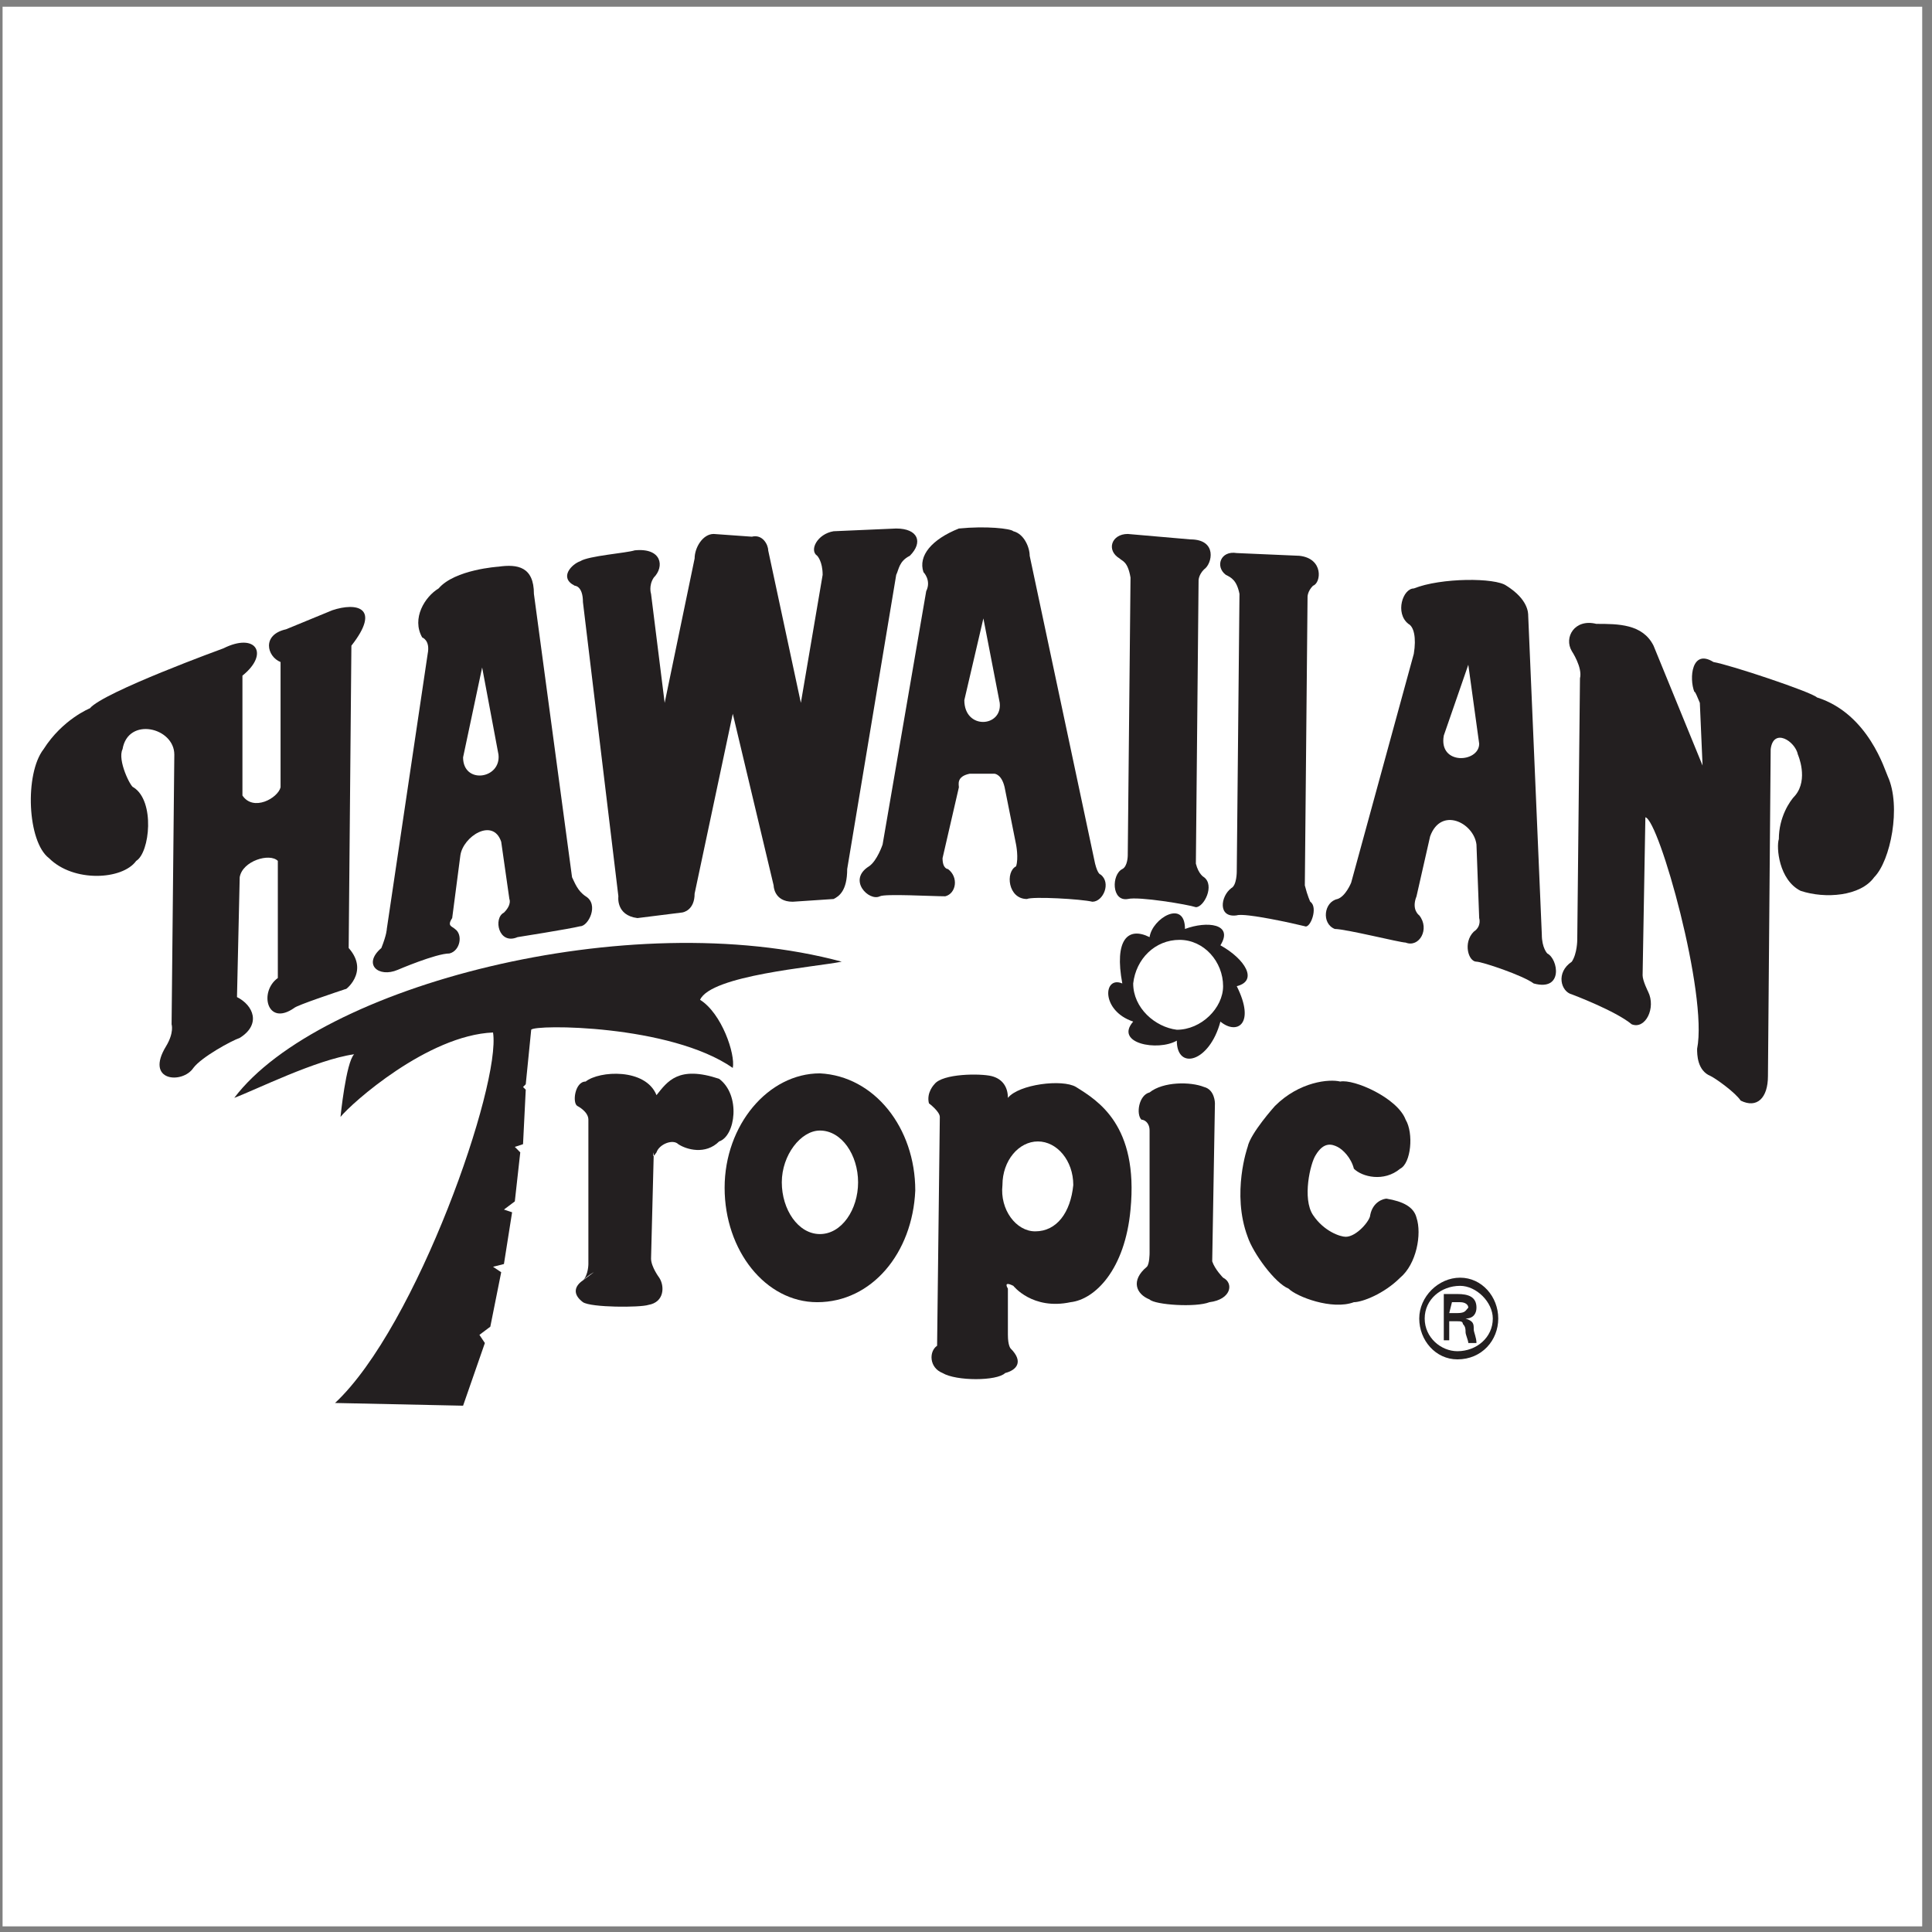
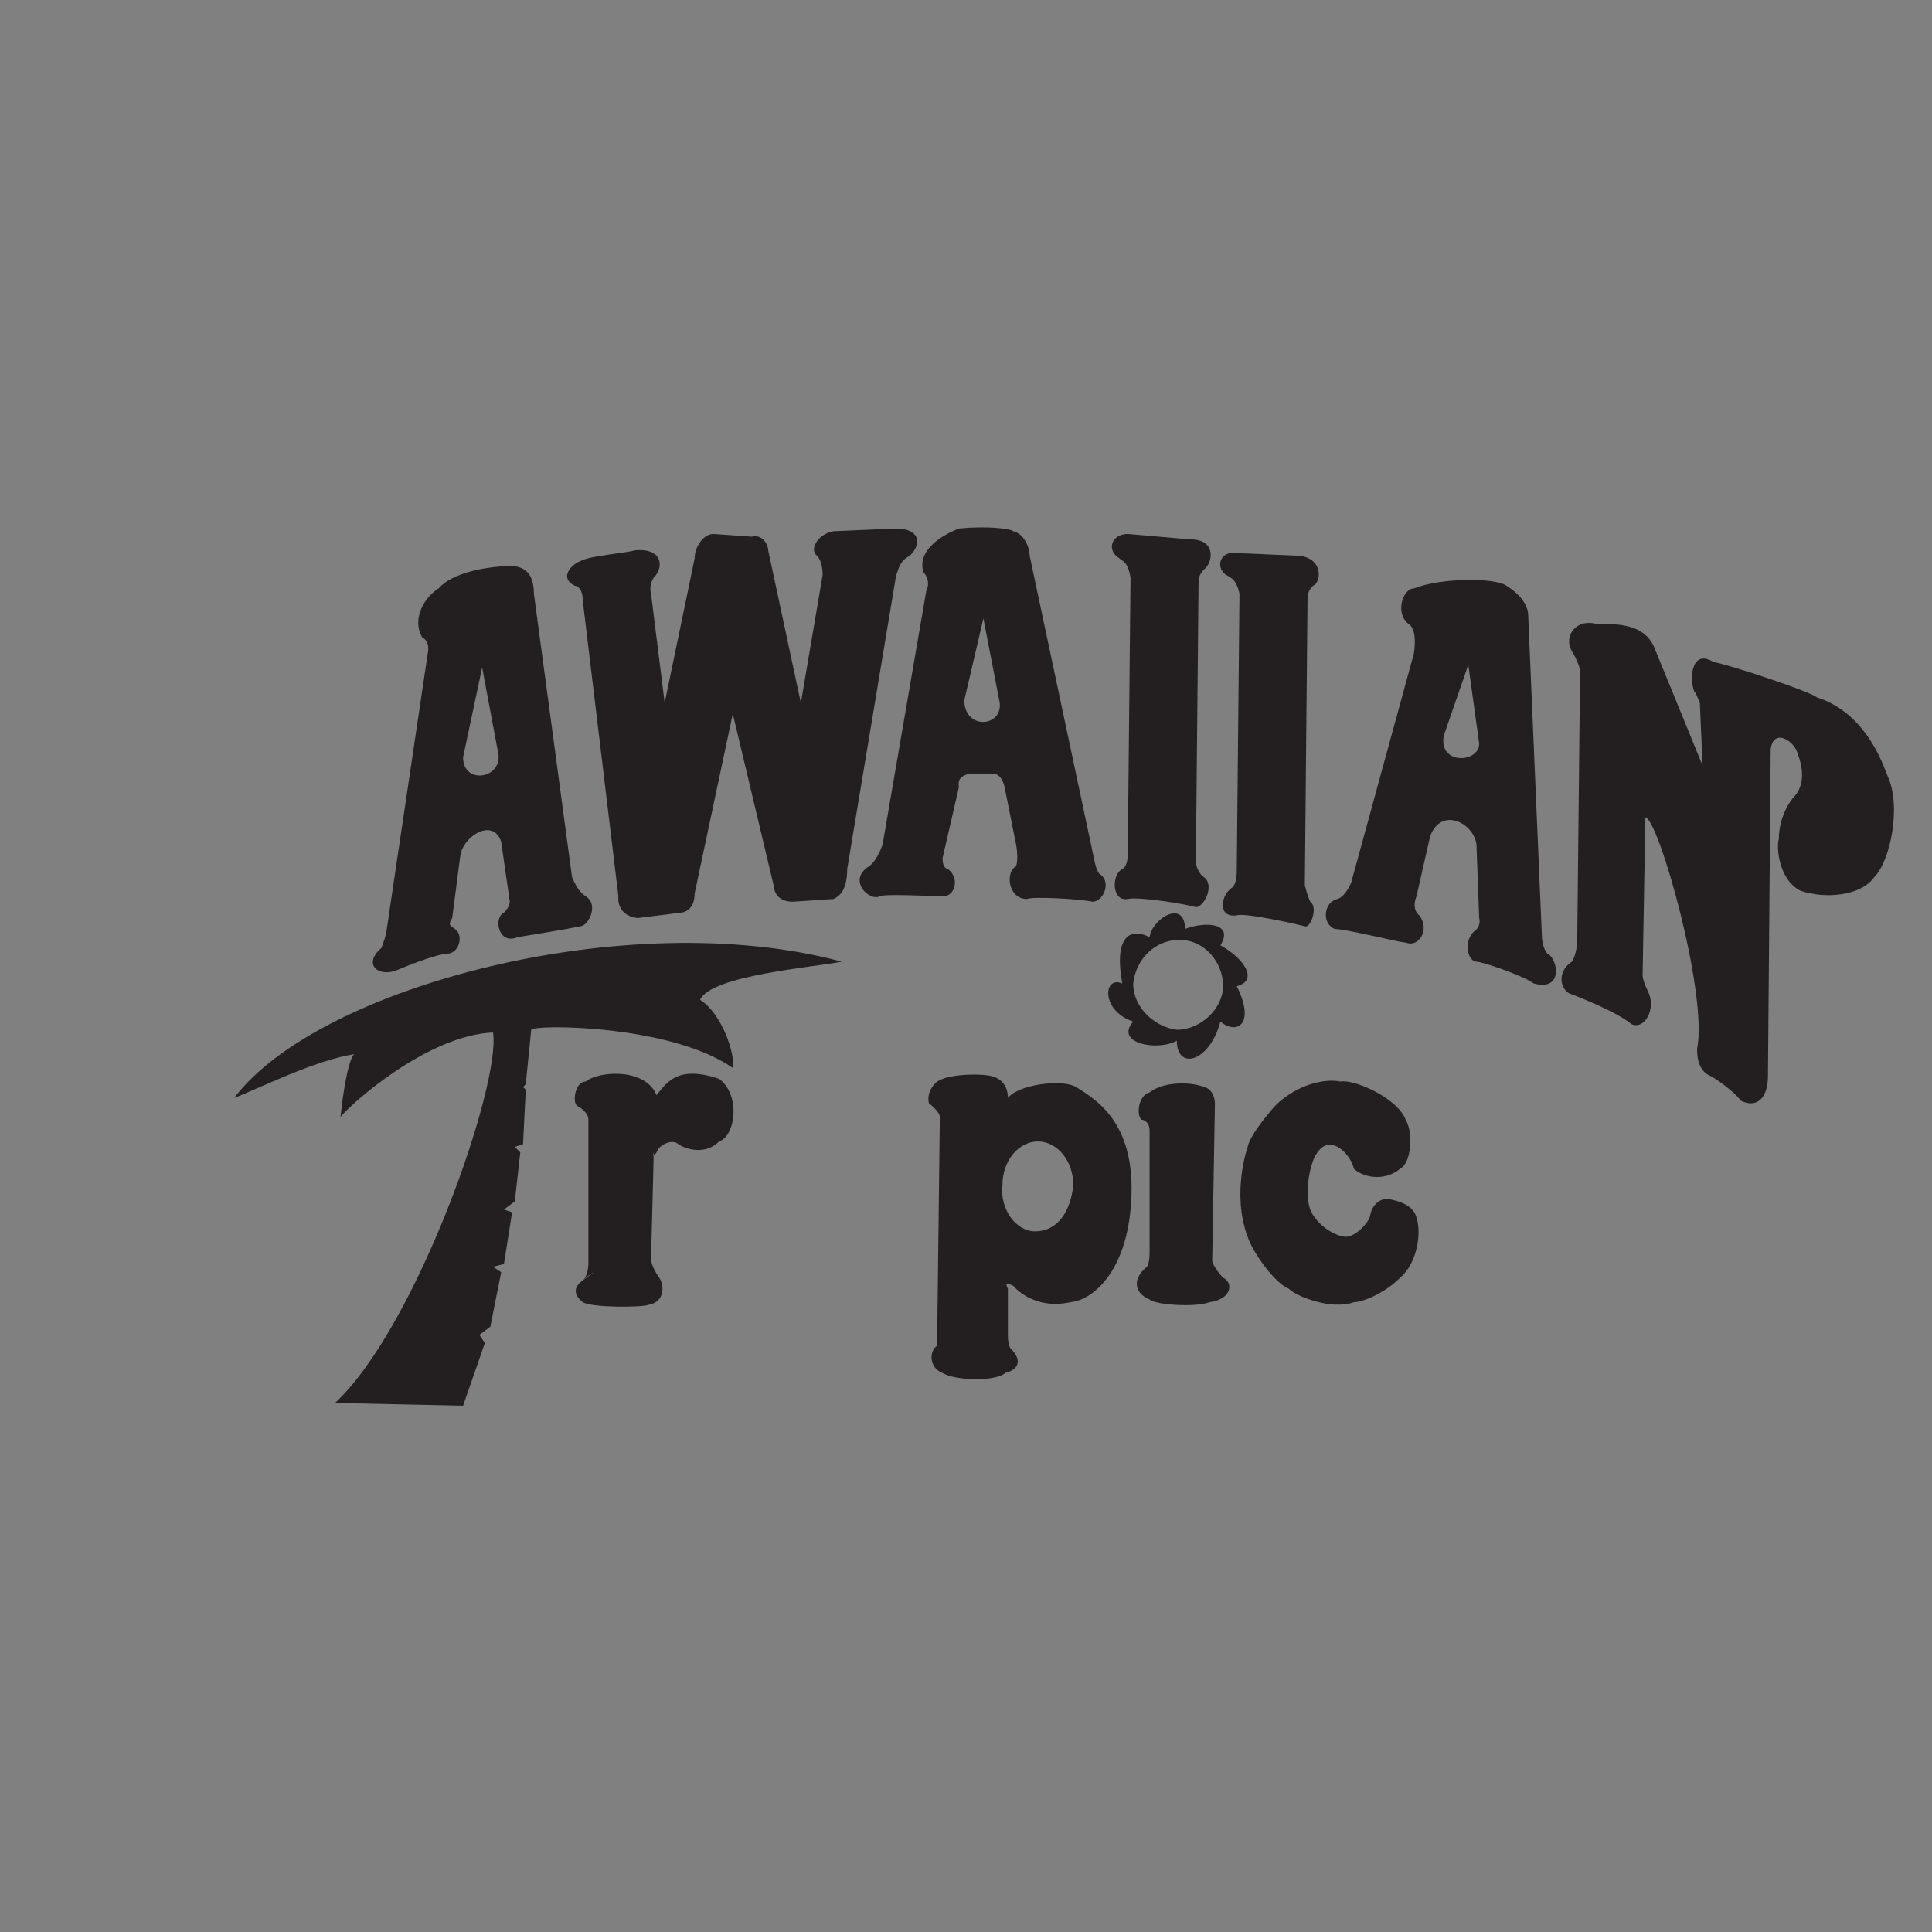
<svg xmlns="http://www.w3.org/2000/svg" width="194pt" height="194pt" viewBox="0 0 194 194" version="1.1">
  <rect x="0" y="0" width="194" height="194" fill="#808080" stroke="none" />
  <g id="surface1">
-     <path style=" stroke:none;fill-rule:evenodd;fill:rgb(100%,100%,100%);fill-opacity:1;" d="M 0.258 0.676 L 193.016 0.676 L 193.016 193.434 L 0.258 193.434 L 0.258 0.676 " />
    <path style=" stroke:none;fill-rule:evenodd;fill:rgb(13.699%,12.199%,12.5%);fill-opacity:1;" d="M 53.34 103.402 C 53.613 102.855 67.289 102.855 73.582 107.234 C 73.855 105.863 72.484 101.762 70.297 100.395 C 71.391 97.934 81.785 97.113 84.523 96.566 C 63.184 90.82 32.004 99.027 23.523 110.242 C 25.711 109.422 31.727 106.41 35.559 105.863 C 34.738 106.688 34.191 112.156 34.191 112.156 C 35.285 110.789 42.945 103.949 49.508 103.676 C 50.328 108.875 41.848 133.219 33.645 140.879 L 46.5 141.152 L 48.688 134.859 L 48.141 134.039 L 49.234 133.219 L 50.328 127.75 L 49.508 127.203 L 50.602 126.926 L 51.422 121.73 L 50.602 121.457 L 51.695 120.637 L 52.242 115.715 L 51.695 115.164 L 52.52 114.891 L 52.793 109.422 L 52.52 109.148 L 52.793 108.875 L 53.34 103.402 " />
    <path style=" stroke:none;fill-rule:evenodd;fill:rgb(13.699%,12.199%,12.5%);fill-opacity:1;" d="M 59.629 127.75 C 59.629 127.75 59.082 128.023 58.535 128.57 C 57.715 129.117 57.441 129.938 58.535 130.758 C 59.355 131.305 64.281 131.305 65.102 131.031 C 66.742 130.758 66.742 129.117 66.195 128.297 C 66.195 128.297 65.375 127.203 65.375 126.379 L 65.648 115.715 C 65.648 115.715 65.375 116.531 65.922 115.715 C 66.195 114.891 67.562 114.344 68.109 114.891 C 68.93 115.438 70.844 115.984 72.211 114.617 C 73.855 114.07 74.402 109.969 72.211 108.328 C 68.109 106.961 67.016 108.602 65.922 109.969 C 64.828 107.234 60.176 107.508 58.809 108.602 C 57.715 108.602 57.441 110.789 57.988 111.062 C 57.988 111.062 59.082 111.609 59.082 112.43 L 59.082 126.926 C 59.082 126.926 59.082 128.023 58.535 128.57 L 59.629 127.75 " />
    <path style=" stroke:none;fill-rule:evenodd;fill:rgb(13.699%,12.199%,12.5%);fill-opacity:1;" d="M 114.613 112.43 C 114.887 112.43 115.434 112.703 115.434 113.523 L 115.434 125.832 C 115.434 125.832 115.434 126.926 115.16 127.203 C 113.52 128.57 114.066 129.938 115.434 130.484 C 115.98 131.031 120.082 131.305 121.449 130.758 C 123.641 130.484 123.91 128.844 122.816 128.297 C 122.816 128.297 121.996 127.477 121.723 126.656 L 121.996 110.789 C 121.996 110.789 121.996 109.422 120.902 109.148 C 119.535 108.602 116.801 108.602 115.434 109.695 C 114.34 109.969 114.066 111.883 114.613 112.43 " />
    <path style=" stroke:none;fill-rule:evenodd;fill:rgb(13.699%,12.199%,12.5%);fill-opacity:1;" d="M 125.281 115.164 C 125.281 115.164 123.641 119.816 125.281 124.191 C 125.828 125.832 128.016 128.844 129.383 129.391 C 130.203 130.211 133.758 131.578 135.949 130.758 C 136.77 130.758 138.957 129.938 140.598 128.297 C 142.238 126.926 142.785 123.918 142.238 122.277 C 141.965 121.184 140.871 120.637 139.23 120.363 C 138.957 120.363 137.863 120.637 137.59 122.004 C 137.59 122.551 136.223 124.191 135.129 124.191 C 134.578 124.191 132.938 123.645 131.844 122.004 C 130.75 120.363 131.57 116.809 132.117 115.984 C 132.938 114.617 133.758 114.891 134.309 115.164 C 134.855 115.438 135.676 116.262 135.949 117.355 C 136.77 118.176 138.957 118.723 140.598 117.355 C 141.691 116.809 141.965 113.797 141.145 112.43 C 140.324 110.242 135.949 108.328 134.578 108.602 C 133.484 108.328 130.477 108.602 128.016 111.062 C 128.016 111.062 125.555 113.797 125.281 115.164 " />
-     <path style=" stroke:none;fill-rule:evenodd;fill:rgb(13.699%,12.199%,12.5%);fill-opacity:1;" d="M 16.684 105.043 C 14.496 108.602 18.324 108.875 19.418 107.234 C 20.238 106.141 23.25 104.496 24.07 104.223 C 26.258 102.855 25.438 100.941 23.797 100.121 L 24.07 88.086 C 24.344 86.445 27.078 85.621 27.898 86.445 L 27.898 98.207 C 25.984 99.574 26.805 103.129 29.539 101.215 C 29.812 100.941 33.918 99.574 34.738 99.301 C 34.465 99.574 37.199 97.66 35.012 95.195 L 35.285 64.836 C 38.293 61.004 35.832 60.457 33.371 61.277 L 28.719 63.191 C 26.258 63.738 26.805 65.93 28.172 66.477 L 28.172 79.059 C 27.898 80.152 25.438 81.52 24.344 79.879 L 24.344 67.844 C 27.078 65.656 25.711 63.465 22.43 65.105 C 22.43 65.105 10.391 69.484 9.023 71.125 C 9.023 71.125 6.289 72.219 4.375 75.23 C 2.461 77.691 2.734 84.527 4.922 86.172 C 7.383 88.633 12.305 88.359 13.676 86.445 C 15.043 85.621 15.59 80.426 13.402 79.059 C 13.129 79.059 11.762 76.324 12.305 75.23 C 12.855 71.945 17.504 73.039 17.504 75.773 L 17.23 102.855 C 17.23 102.855 17.504 103.676 16.684 105.043 " />
    <path style=" stroke:none;fill-rule:evenodd;fill:rgb(13.699%,12.199%,12.5%);fill-opacity:1;" d="M 157.832 96.566 C 156.191 97.66 156.738 99.574 157.832 99.848 C 157.832 99.848 162.207 101.488 163.848 102.855 C 165.219 103.402 166.312 101.215 165.492 99.574 C 165.492 99.574 164.941 98.48 164.941 97.934 L 165.219 82.066 C 166.586 82.34 171.508 99.848 170.414 105.316 C 170.414 105.863 170.414 107.508 171.781 108.055 C 172.328 108.328 174.242 109.695 174.789 110.516 C 176.434 111.336 177.527 110.242 177.527 108.055 L 177.801 75.23 C 178.074 73.039 180.262 74.406 180.535 75.773 C 180.535 75.773 181.629 78.238 180.262 79.879 C 179.715 80.426 178.621 82.066 178.621 84.254 C 178.348 85.074 178.621 88.359 180.809 89.453 C 183.27 90.273 186.828 90 188.195 88.086 C 189.836 86.445 190.93 80.973 189.562 77.965 C 189.289 77.418 187.648 71.672 182.449 70.031 C 181.902 69.484 173.695 66.75 172.055 66.477 C 169.867 65.105 169.594 68.117 170.141 69.484 C 170.141 69.484 170.141 69.211 170.688 70.578 L 170.961 76.871 L 166.039 64.836 C 164.941 62.645 162.48 62.645 160.293 62.645 C 158.105 62.098 157.012 64.012 157.832 65.383 C 157.832 65.383 158.926 67.023 158.652 68.117 L 158.379 94.375 C 158.379 94.375 158.379 95.742 157.832 96.566 " />
    <path style=" stroke:none;fill-rule:evenodd;fill:rgb(13.699%,12.199%,12.5%);fill-opacity:1;" d="M 57.715 58.816 C 57.715 58.816 58.535 58.816 58.535 60.457 L 62.094 90 C 62.094 90 61.816 91.914 64.008 92.188 L 68.383 91.641 C 68.656 91.641 69.75 91.367 69.75 89.727 L 73.582 71.672 L 77.684 88.906 C 77.684 88.906 77.684 90.547 79.598 90.547 L 83.703 90.273 C 84.25 90 85.07 89.453 85.07 87.266 L 89.992 57.723 C 90.266 57.176 90.266 56.355 91.359 55.809 C 92.727 54.438 92.18 53.07 89.992 53.07 L 83.703 53.344 C 82.059 53.617 81.238 55.262 82.059 55.809 C 82.059 55.809 82.605 56.355 82.605 57.723 L 80.418 70.578 L 77.137 55.262 C 77.137 54.715 76.59 53.617 75.496 53.891 L 71.664 53.617 C 70.57 53.617 69.75 54.984 69.75 56.078 L 66.742 70.578 L 65.375 59.637 C 65.375 59.637 65.102 58.816 65.648 57.996 C 66.742 56.902 66.469 54.984 63.734 55.262 C 62.914 55.535 59.082 55.809 58.262 56.355 C 57.441 56.629 56.074 57.996 57.715 58.816 " />
    <path style=" stroke:none;fill-rule:evenodd;fill:rgb(13.699%,12.199%,12.5%);fill-opacity:1;" d="M 123.641 89.18 C 122.547 90 122.27 92.188 124.188 91.914 C 125.008 91.641 129.93 92.734 131.023 93.008 C 131.57 93.281 132.391 91.094 131.57 90.547 C 131.57 90.547 131.297 90 131.023 88.906 L 131.297 59.91 C 131.297 59.91 131.297 59.363 131.844 58.816 C 132.664 58.543 132.938 56.078 130.477 55.809 L 124.188 55.535 C 122.547 55.262 121.996 56.902 123.09 57.723 C 123.641 57.996 124.188 58.27 124.461 59.637 L 124.188 87.539 C 124.188 87.539 124.188 88.906 123.641 89.18 " />
    <path style=" stroke:none;fill-rule:evenodd;fill:rgb(13.699%,12.199%,12.5%);fill-opacity:1;" d="M 112.695 87.266 C 111.602 87.812 111.602 90.547 113.242 90.273 C 114.34 90 119.262 90.82 120.082 91.094 C 120.902 91.094 121.996 88.906 120.902 88.086 C 120.902 88.086 120.355 87.812 120.082 86.719 L 120.355 58.27 C 120.355 58.27 120.355 57.723 120.902 57.176 C 121.723 56.629 122.27 54.164 119.535 54.164 L 113.242 53.617 C 111.602 53.617 111.055 55.262 112.422 56.078 C 112.695 56.355 113.242 56.355 113.52 57.996 L 113.242 85.895 C 113.242 85.895 113.242 86.992 112.695 87.266 " />
    <path style=" stroke:none;fill-rule:evenodd;fill:rgb(13.699%,12.199%,12.5%);fill-opacity:1;" d="M 115.434 94.102 C 115.707 92.188 118.988 90.273 118.988 93.281 C 121.176 92.461 123.91 92.734 122.547 94.922 C 125.008 96.289 126.375 98.48 124.188 99.027 C 126.102 102.855 124.188 103.949 122.547 102.582 C 121.449 106.688 118.168 107.508 118.168 104.496 C 116.254 105.594 111.875 104.77 113.789 102.582 C 110.508 101.488 110.781 97.934 112.695 98.754 C 111.875 94.375 113.242 93.008 115.434 94.102 Z M 118.168 103.402 C 120.629 103.402 122.816 101.215 122.816 99.027 C 122.816 96.566 120.902 94.375 118.441 94.375 C 115.98 94.375 114.066 96.289 113.789 98.754 C 113.789 101.215 115.98 103.129 118.168 103.402 " />
    <path style=" stroke:none;fill-rule:evenodd;fill:rgb(13.699%,12.199%,12.5%);fill-opacity:1;" d="M 88.625 84.801 L 93.004 59.363 C 93.547 58.27 92.727 57.449 92.727 57.449 C 92.18 55.809 93.547 54.164 96.285 53.07 C 99.02 52.797 101.48 53.07 101.754 53.344 C 102.848 53.617 103.395 54.984 103.395 55.809 L 109.961 86.719 C 110.234 87.812 110.508 87.812 110.508 87.812 C 111.602 88.633 110.781 90.547 109.688 90.547 C 108.594 90.273 103.672 90 103.121 90.273 C 101.207 90.273 100.934 87.539 102.027 86.992 C 102.301 86.172 102.027 84.801 102.027 84.801 L 100.934 79.332 C 100.66 77.691 99.84 77.691 99.84 77.691 L 97.379 77.691 C 96.012 77.965 96.285 78.785 96.285 79.059 L 94.645 86.172 C 94.645 87.266 95.191 87.266 95.191 87.266 C 96.285 88.086 96.012 89.727 94.918 90 C 93.547 90 88.898 89.727 88.352 90 C 87.258 90.547 85.07 88.359 87.258 86.992 C 88.078 86.445 88.625 84.801 88.625 84.801 Z M 98.746 62.098 L 96.832 70.305 C 96.832 73.312 100.66 73.039 100.387 70.578 L 98.746 62.098 " />
    <path style=" stroke:none;fill-rule:evenodd;fill:rgb(13.699%,12.199%,12.5%);fill-opacity:1;" d="M 135.676 88.633 L 141.965 65.656 C 142.238 64.012 141.965 62.918 141.418 62.645 C 140.051 61.551 140.871 59.09 141.965 59.09 C 144.699 57.996 150.172 57.996 151.266 58.816 C 153.453 60.184 153.453 61.551 153.453 61.824 L 154.82 93.828 C 154.82 95.195 155.371 95.742 155.371 95.742 C 156.465 96.289 157.012 99.574 154.004 98.754 C 152.906 97.934 148.805 96.566 148.258 96.566 C 147.438 96.566 146.891 94.648 147.984 93.555 C 148.805 93.008 148.531 92.188 148.531 92.188 L 148.258 84.801 C 147.984 82.613 144.699 80.973 143.605 83.98 L 142.238 90 C 141.691 91.367 142.512 91.914 142.512 91.914 C 143.605 93.281 142.512 95.195 141.145 94.648 C 140.598 94.648 135.129 93.281 134.031 93.281 C 132.664 92.734 132.938 90.547 134.309 90.273 C 135.129 90 135.676 88.633 135.676 88.633 Z M 147.438 66.75 L 144.977 73.859 C 144.43 76.871 148.531 76.598 148.531 74.68 L 147.438 66.75 " />
-     <path style=" stroke:none;fill-rule:evenodd;fill:rgb(13.699%,12.199%,12.5%);fill-opacity:1;" d="M 72.762 119.27 C 72.762 112.977 77.137 107.781 82.332 107.781 C 87.805 108.055 91.906 113.25 91.906 119.543 C 91.633 125.832 87.531 130.758 82.059 130.758 C 76.863 130.758 72.762 125.559 72.762 119.27 Z M 82.332 123.918 C 84.523 123.918 86.164 121.457 86.164 118.723 C 86.164 115.984 84.523 113.523 82.332 113.523 C 80.418 113.523 78.504 115.984 78.504 118.723 C 78.504 121.457 80.145 123.918 82.332 123.918 " />
    <path style=" stroke:none;fill-rule:evenodd;fill:rgb(13.699%,12.199%,12.5%);fill-opacity:1;" d="M 93.824 108.875 C 94.645 107.781 98.473 107.781 99.566 108.055 C 100.66 108.328 101.207 109.148 101.207 110.242 C 102.301 108.875 106.68 108.328 108.047 109.148 C 110.234 110.516 114.34 112.977 113.52 121.457 C 112.969 127.477 109.961 130.484 107.5 130.758 C 103.672 131.578 101.754 129.117 101.754 129.117 C 100.66 128.57 101.207 129.391 101.207 129.391 L 101.207 134.039 C 101.207 135.133 101.48 135.406 101.48 135.406 C 102.848 136.777 102.027 137.598 100.934 137.871 C 100.113 138.691 96.012 138.691 94.645 137.871 C 93.277 137.324 93.277 135.68 94.098 135.133 L 94.371 112.156 C 94.371 111.609 93.277 110.789 93.277 110.789 C 93.004 109.695 93.824 108.875 93.824 108.875 Z M 103.945 123.645 C 106.133 123.645 107.5 121.73 107.773 118.996 C 107.773 116.531 106.133 114.617 104.219 114.617 C 102.301 114.617 100.66 116.531 100.66 118.996 C 100.387 121.457 102.027 123.645 103.945 123.645 " />
    <path style=" stroke:none;fill-rule:evenodd;fill:rgb(13.699%,12.199%,12.5%);fill-opacity:1;" d="M 38.84 93.281 L 42.945 65.656 C 43.219 64.285 42.398 64.012 42.398 64.012 C 41.301 62.098 42.672 59.91 44.039 59.09 C 45.68 57.176 50.055 56.902 50.055 56.902 C 51.969 56.629 53.613 56.902 53.613 59.637 L 57.441 88.086 C 57.715 88.633 57.988 89.453 58.809 90 C 60.176 90.82 59.082 93.008 58.262 93.008 C 57.168 93.281 51.969 94.102 51.969 94.102 C 50.055 94.922 49.508 92.188 50.602 91.641 C 51.422 90.82 51.148 90.273 51.148 90.273 L 50.328 84.527 C 49.508 82.066 46.5 83.98 46.227 85.895 L 45.406 92.188 C 44.859 93.008 45.406 93.008 45.68 93.281 C 46.5 93.828 46.227 95.469 45.133 95.742 C 43.766 95.742 39.934 97.387 39.934 97.387 C 38.02 98.207 36.379 96.84 38.293 95.195 C 38.84 93.828 38.84 93.281 38.84 93.281 Z M 48.414 67.023 L 46.5 76.051 C 46.5 78.785 50.328 78.238 50.055 75.773 L 48.414 67.023 " />
-     <path style=" stroke:none;fill-rule:evenodd;fill:rgb(13.699%,12.199%,12.5%);fill-opacity:1;" d="M 146.344 135.68 C 144.699 135.68 143.059 134.312 143.059 132.398 C 143.059 130.484 144.699 129.117 146.617 129.117 C 148.258 129.117 149.898 130.758 149.898 132.398 C 149.898 134.312 148.258 135.68 146.344 135.68 Z M 146.344 136.5 C 148.805 136.5 150.445 134.586 150.445 132.398 C 150.445 130.211 148.805 128.297 146.617 128.297 C 144.43 128.297 142.512 130.211 142.512 132.398 C 142.512 134.586 144.152 136.5 146.344 136.5 Z M 146.344 132.672 C 146.617 132.672 146.891 132.672 146.891 132.945 C 147.164 133.219 147.164 133.492 147.164 133.766 C 147.164 134.039 147.438 134.586 147.438 134.859 L 148.258 134.859 C 148.258 134.312 147.984 133.766 147.984 133.492 C 147.984 132.945 147.984 132.672 147.164 132.398 C 147.984 132.398 148.258 131.852 148.258 131.305 C 148.258 130.211 147.438 129.938 146.344 129.938 L 144.977 129.938 L 144.977 134.586 L 145.523 134.586 L 145.523 132.672 Z M 145.523 131.852 L 145.797 130.758 L 146.617 130.758 C 147.164 130.758 147.438 131.031 147.438 131.305 C 147.164 131.578 147.164 131.852 146.344 131.852 L 145.523 131.852 " />
  </g>
</svg>